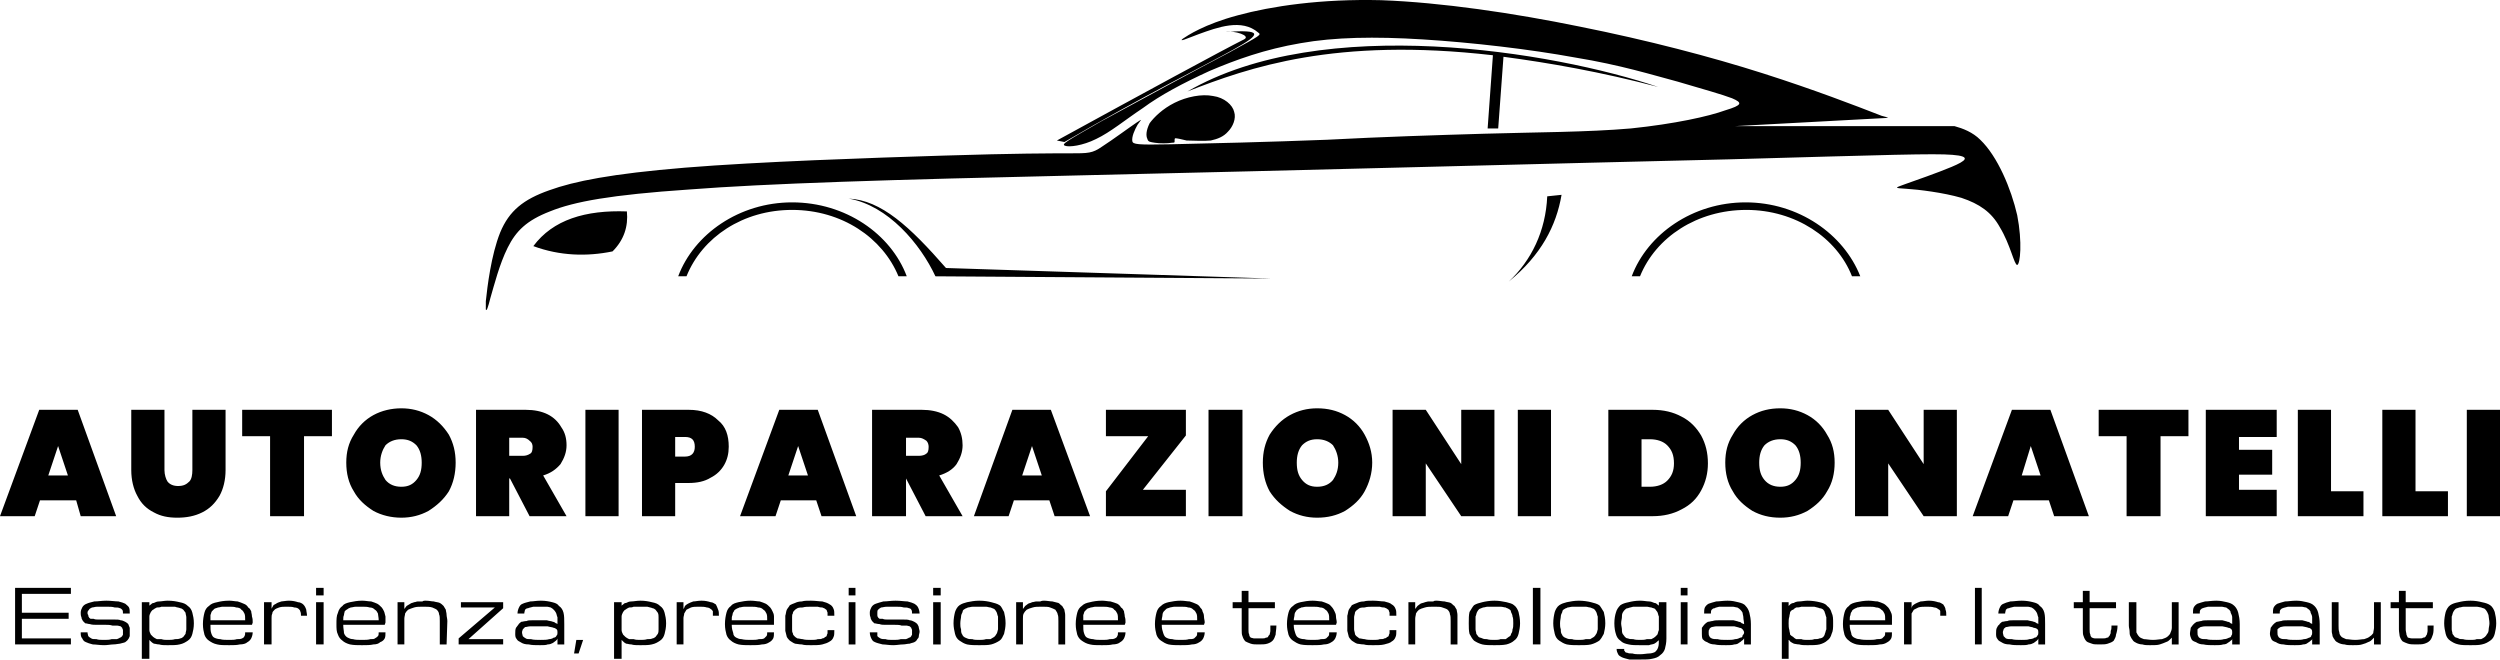
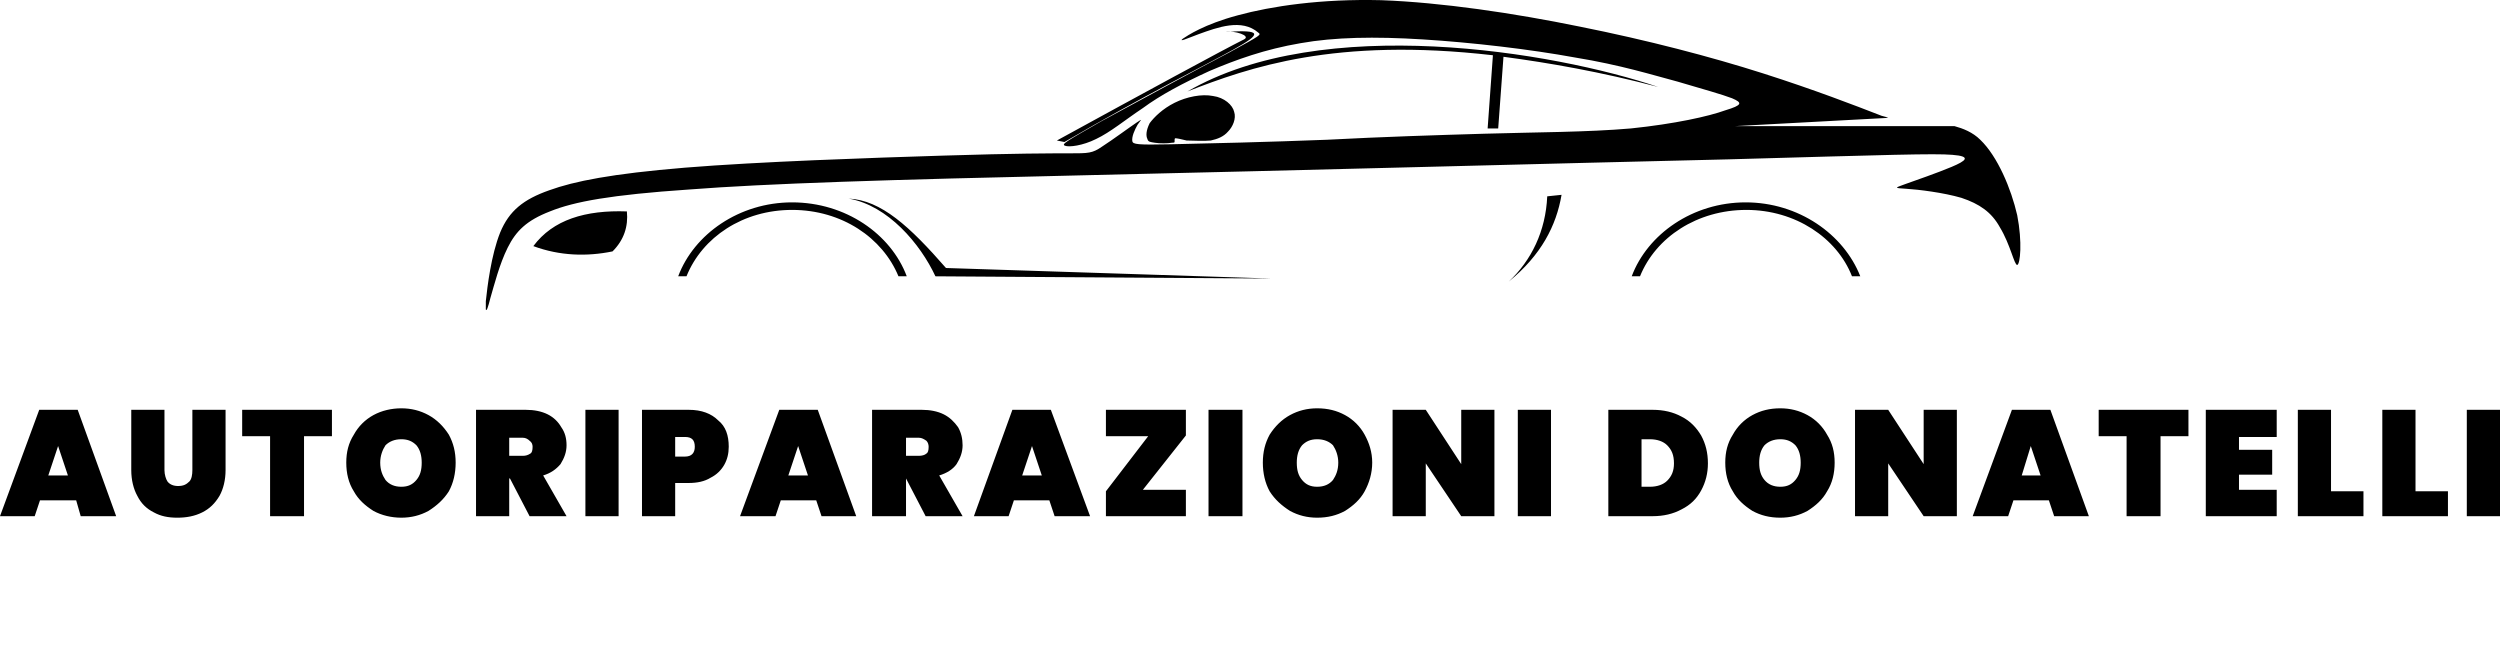
<svg xmlns="http://www.w3.org/2000/svg" xml:space="preserve" width="33.867mm" height="8.937mm" version="1.1" style="shape-rendering:geometricPrecision; text-rendering:geometricPrecision; image-rendering:optimizeQuality; fill-rule:evenodd; clip-rule:evenodd" viewBox="0 0 3314 874">
  <defs>
    <style type="text/css">
   
    .fil0 {fill:black}
   
  </style>
  </defs>
  <g id="Livello_x0020_1">
    <path class="fil0" d="M707 326c26,-35 69,-48 124,-46 2,20 -4,38 -19,53 -34,7 -70,6 -105,-7zm1607 -58c-70,0 -130,42 -151,98l11 0c21,-52 76,-88 141,-88 65,0 120,37 140,88l11 0c-22,-56 -82,-98 -152,-98zm-903 -80l-10 -2c115,-63 220,-120 248,-134 10,-5 -13,-12 -24,-10 96,-6 2,20 -214,146zm163 -67c82,-32 196,-72 405,-48l-7 97 14 0 7 -95c60,8 129,20 205,40 -139,-47 -445,-98 -624,6zm-53 63c1,4 4,4 10,5 6,1 17,1 22,0 5,0 4,-1 4,-2 0,-2 0,-4 1,-4 2,0 7,1 15,3 9,0 22,1 32,0 9,-2 17,-5 23,-12 6,-6 11,-17 8,-26 -2,-9 -13,-19 -28,-21 -15,-3 -35,1 -51,9 -16,8 -27,19 -33,27 -5,10 -5,17 -3,21zm-471 84c-70,0 -130,42 -151,98l11 0c21,-52 75,-88 140,-88 66,0 120,37 141,88l11 0c-21,-56 -81,-98 -152,-98zm-406 142l0 -10 0 -1c2,-19 7,-61 19,-91 12,-29 31,-44 65,-56 33,-12 83,-22 180,-30 98,-8 246,-13 343,-16 96,-3 142,-3 167,-3 25,0 30,0 43,-9 14,-9 37,-26 46,-32 9,-6 5,-3 1,3 -4,7 -8,16 -7,22 1,4 6,5 51,4 46,-1 131,-3 207,-6 76,-4 142,-6 209,-8 67,-2 137,-2 194,-7 58,-6 103,-16 125,-24 23,-7 23,-10 9,-16 -13,-5 -38,-12 -72,-22 -34,-9 -75,-22 -136,-32 -60,-11 -137,-20 -202,-24 -64,-4 -117,-3 -162,5 -47,8 -86,22 -121,37 -35,16 -65,32 -88,49 -24,16 -43,32 -62,41 -18,9 -36,11 -41,9 -6,-2 2,-6 47,-32 46,-25 129,-70 171,-92 42,-23 42,-23 38,-26 -22,-19 -54,-7 -79,2 -16,6 -27,11 -21,6 6,-4 28,-19 73,-31 44,-12 110,-22 190,-20 80,3 175,17 263,35 90,18 174,40 243,62 69,22 123,43 154,55 4,2 8,2 12,4l-204 11c0,0 240,0 292,0 11,3 24,8 34,18 23,22 41,65 49,100 7,36 4,65 0,66 -4,0 -9,-27 -23,-50 -11,-20 -27,-31 -51,-39 -24,-7 -57,-11 -73,-12 -16,-1 -16,-1 -2,-6 14,-5 43,-15 62,-23 19,-8 27,-14 1,-16 -24,-2 -83,0 -297,6 -215,5 -585,15 -850,21 -266,6 -425,11 -528,19 -103,7 -152,16 -184,29 -31,12 -45,26 -56,48 -11,22 -18,50 -23,67 -3,12 -5,18 -6,15zm1426 -152c-7,41 -27,80 -70,115 30,-28 49,-67 51,-113l19 -2zm-384 111l-446 -3c-20,-43 -63,-94 -115,-103 43,2 81,37 129,92l432 14z" />
    <path class="fil0" d="M101 663l-48 0 -7 21 -46 0 52 -141 51 0 51 141 -47 0 -6 -21zm3213 -120l0 141 -44 0 0 -141 44 0zm-112 108l43 0 0 33 -87 0 0 -141 44 0 0 108zm-112 0l43 0 0 33 -87 0 0 -141 44 0 0 108zm-122 -72l0 17 44 0 0 33 -44 0 0 20 50 0 0 35 -94 0 0 -141 94 0 0 36 -50 0zm-67 -36l0 35 -37 0 0 106 -45 0 0 -106 -37 0 0 -35 119 0zm-185 120l-47 0 -7 21 -47 0 52 -141 51 0 51 141 -46 0 -7 -21zm-11 -33l-13 -39 -12 39 25 0zm-111 54l-44 0 -47 -70 0 70 -44 0 0 -141 44 0 47 72 0 -72 44 0 0 141zm-234 2c-14,0 -26,-3 -37,-9 -11,-7 -20,-15 -26,-26 -7,-11 -10,-24 -10,-38 0,-14 3,-26 10,-37 6,-11 15,-20 26,-26 11,-6 23,-9 37,-9 13,0 25,3 36,9 11,6 20,15 26,26 7,11 10,23 10,37 0,14 -3,27 -10,38 -6,11 -15,19 -26,26 -11,6 -23,9 -36,9zm0 -41c9,0 15,-3 20,-9 5,-6 7,-13 7,-23 0,-9 -2,-17 -7,-23 -5,-5 -11,-8 -20,-8 -9,0 -16,3 -21,8 -5,6 -7,14 -7,23 0,10 2,17 7,23 5,6 12,9 21,9zm-169 -102c14,0 27,3 38,9 12,6 20,15 26,25 6,11 9,23 9,37 0,13 -3,25 -9,36 -6,11 -14,19 -26,25 -11,6 -24,9 -38,9l-59 0 0 -141 59 0zm-4 102c10,0 18,-3 23,-8 6,-6 9,-13 9,-23 0,-11 -3,-18 -9,-24 -5,-5 -13,-8 -23,-8l-11 0 0 63 11 0zm-131 -102l0 141 -44 0 0 -141 44 0zm-75 141l-44 0 -47 -70 0 70 -44 0 0 -141 44 0 47 72 0 -72 44 0 0 141zm-235 2c-13,0 -25,-3 -36,-9 -11,-7 -20,-15 -27,-26 -6,-11 -9,-24 -9,-38 0,-14 3,-26 9,-37 7,-11 16,-20 27,-26 11,-6 23,-9 36,-9 14,0 26,3 37,9 11,6 20,15 26,26 6,11 10,23 10,37 0,14 -4,27 -10,38 -6,11 -15,19 -26,26 -11,6 -23,9 -37,9zm0 -41c9,0 16,-3 21,-9 4,-6 7,-13 7,-23 0,-9 -3,-17 -7,-23 -5,-5 -12,-8 -21,-8 -9,0 -15,3 -20,8 -5,6 -7,14 -7,23 0,10 2,17 7,23 5,6 11,9 20,9zm-99 -102l0 141 -45 0 0 -141 45 0zm-132 106l57 0 0 35 -106 0 0 -33 56 -73 -56 0 0 -35 106 0 0 34 -57 72zm-124 14l-47 0 -7 21 -46 0 51 -141 51 0 52 141 -47 0 -7 -21zm-10 -33l-13 -39 -13 39 26 0zm-154 54l-26 -50 0 0 0 50 -45 0 0 -141 66 0c11,0 21,2 29,6 8,4 14,10 19,17 4,7 6,15 6,24 0,9 -3,17 -8,25 -5,7 -13,12 -23,15l31 54 -49 0zm-26 -80l17 0c4,0 8,-1 10,-3 2,-1 3,-4 3,-9 0,-3 -1,-6 -3,-8 -3,-2 -6,-4 -10,-4l-17 0 0 24zm-119 59l-47 0 -7 21 -47 0 52 -141 51 0 51 141 -46 0 -7 -21zm-11 -33l-13 -39 -13 39 26 0zm-105 -38c0,9 -2,17 -6,24 -4,7 -10,13 -18,17 -8,5 -18,7 -29,7l-18 0 0 44 -44 0 0 -141 62 0c17,0 30,5 39,14 10,8 14,20 14,35zm-58 13c9,0 13,-5 13,-13 0,-9 -4,-13 -13,-13l-13 0 0 26 13 0zm-88 -62l0 141 -44 0 0 -141 44 0zm-118 141l-26 -50 -1 0 0 50 -44 0 0 -141 66 0c11,0 21,2 29,6 8,4 14,10 18,17 5,7 7,15 7,24 0,9 -3,17 -8,25 -6,7 -13,12 -23,15l31 54 -49 0zm-27 -80l18 0c4,0 7,-1 10,-3 2,-1 3,-4 3,-9 0,-3 -1,-6 -4,-8 -2,-2 -5,-4 -9,-4l-18 0 0 24zm-143 82c-13,0 -26,-3 -37,-9 -11,-7 -20,-15 -26,-26 -7,-11 -10,-24 -10,-38 0,-14 3,-26 10,-37 6,-11 15,-20 26,-26 11,-6 24,-9 37,-9 13,0 25,3 36,9 11,6 20,15 27,26 6,11 9,23 9,37 0,14 -3,27 -9,38 -7,11 -16,19 -27,26 -11,6 -23,9 -36,9zm0 -41c9,0 15,-3 20,-9 5,-6 7,-13 7,-23 0,-9 -2,-17 -7,-23 -5,-5 -11,-8 -20,-8 -9,0 -16,3 -21,8 -4,6 -7,14 -7,23 0,10 3,17 7,23 5,6 12,9 21,9zm-92 -102l0 35 -37 0 0 106 -45 0 0 -106 -37 0 0 -35 119 0zm-222 0l0 80c0,6 2,12 4,15 3,4 8,6 14,6 7,0 11,-2 15,-6 3,-3 4,-9 4,-15l0 -80 44 0 0 80c0,13 -3,25 -8,34 -6,10 -13,17 -23,22 -10,5 -21,7 -33,7 -12,0 -22,-2 -31,-7 -10,-5 -17,-12 -22,-22 -5,-9 -8,-21 -8,-34l0 -80 44 0zm-128 87l-13 -39 -13 39 26 0z" />
-     <path class="fil0" d="M20 854l0 -75 74 0 0 8 -65 0 0 25 62 0 0 8 -62 0 0 26 65 0 0 8 -74 0zm3220 -28c0,-6 1,-11 2,-15 1,-3 3,-7 6,-9 3,-2 6,-3 11,-4 4,-1 9,-2 16,-2 6,0 11,1 15,2 5,1 8,2 11,4 3,2 5,6 6,9 1,4 2,9 2,15 0,5 -1,10 -2,14 -1,4 -3,7 -6,9 -3,2 -6,4 -11,5 -4,1 -9,1 -15,1 -7,0 -12,0 -16,-1 -5,-1 -8,-3 -11,-5 -3,-2 -5,-5 -6,-9 -1,-4 -2,-9 -2,-14zm10 0c0,3 0,5 0,8 0,2 1,4 1,6 1,1 2,3 3,4 1,1 3,1 5,2 1,1 4,1 6,1 3,1 6,1 10,1 3,0 6,0 8,-1 2,0 5,0 6,0 2,-1 4,-2 5,-3 1,-1 2,-2 3,-4 1,-1 2,-3 2,-6 0,-2 1,-5 1,-8 0,-4 -1,-7 -1,-9 0,-2 -1,-4 -2,-6 -1,-2 -2,-3 -3,-4 -1,-1 -3,-1 -5,-2 -1,0 -4,-1 -6,-1 -2,0 -5,0 -8,0 -3,0 -6,0 -9,0 -2,0 -4,1 -6,1 -2,1 -4,1 -5,2 -1,1 -2,2 -3,4 -1,2 -1,4 -2,6 0,2 0,5 0,9zm-24 3c0,5 0,9 -1,12 -1,3 -2,6 -4,8 -2,2 -4,3 -7,4 -3,1 -7,1 -11,1 -4,0 -8,0 -11,-1 -3,-1 -5,-2 -7,-3 -2,-2 -3,-4 -4,-7 0,-2 -1,-5 -1,-9l0 -28 -11 0 0 -8 11 0 0 -15 9 0 0 15 36 0 0 8 -36 0 0 28c0,3 1,5 1,7 1,2 1,3 2,4 1,0 3,1 5,1 1,0 3,0 6,0 2,0 4,0 5,0 2,0 3,0 4,-1 1,0 2,0 3,-1 1,-1 1,-2 2,-3 0,-1 1,-3 1,-5 0,-2 0,-4 0,-7l8 0zm-126 -31l0 31c0,4 0,6 1,9 0,2 1,4 3,6 1,1 4,2 6,3 3,0 7,1 12,1 5,0 9,-1 12,-1 3,-1 6,-2 8,-4 2,-1 3,-3 4,-4 0,-2 1,-5 1,-7l0 -34 9 0 0 56 -9 0 0 -9c-1,1 -2,2 -3,3 -1,1 -2,2 -5,3 -2,1 -4,2 -8,3 -3,1 -7,1 -12,1 -5,0 -8,0 -11,-1 -3,0 -6,-1 -8,-2 -2,-1 -4,-2 -5,-4 -1,-1 -2,-3 -3,-5 0,-2 -1,-4 -1,-6 0,-3 0,-5 0,-8l0 -31 9 0zm-35 48c0,1 0,2 -2,3 -1,1 -2,2 -4,3 -1,1 -3,2 -6,2 -3,1 -6,1 -11,1 -6,0 -11,0 -15,-1 -4,0 -7,-1 -10,-3 -3,-1 -5,-2 -6,-4 -1,-2 -2,-5 -2,-7 0,-3 1,-6 1,-8 1,-1 2,-3 3,-4 2,-2 3,-3 5,-4 2,0 4,-1 6,-1 2,-1 5,-1 8,-1 2,0 5,0 9,0 4,0 8,0 11,0 3,1 5,1 7,2 2,0 3,1 4,2 1,0 2,1 2,1 0,-3 0,-6 0,-9 0,-2 -1,-4 -2,-6 0,-2 -1,-3 -2,-4 -1,-1 -3,-2 -4,-3 -2,0 -4,-1 -6,-1 -2,0 -5,0 -7,0 -5,0 -8,0 -11,0 -3,1 -5,1 -7,2 -1,0 -2,1 -3,2 -1,1 -1,3 -1,5l-9 0c0,-3 0,-6 1,-8 1,-2 3,-4 5,-5 3,-1 6,-2 10,-3 4,0 9,-1 15,-1 5,0 10,1 14,2 4,1 7,2 10,5 2,2 4,5 5,9 1,4 2,9 2,15l0 27 -10 0 0 -8zm-21 2c4,0 7,0 10,-1 3,0 5,-1 7,-2 1,0 3,-1 3,-3 1,-1 1,-2 1,-4 0,-1 0,-3 -1,-4 -1,-1 -2,-2 -4,-2 -2,-1 -4,-1 -8,-2 -3,0 -7,0 -11,0 -5,0 -9,0 -12,0 -3,0 -5,1 -6,1 -2,1 -3,2 -4,3 0,1 0,2 0,4 0,2 0,4 1,5 0,1 1,2 3,3 2,1 4,1 8,1 3,1 7,1 13,1zm-85 -2c0,1 0,2 -2,3 -1,1 -2,2 -4,3 -1,1 -3,2 -6,2 -3,1 -6,1 -11,1 -6,0 -11,0 -15,-1 -4,0 -7,-1 -10,-3 -3,-1 -5,-2 -6,-4 -1,-2 -2,-5 -2,-7 0,-3 1,-6 1,-8 1,-1 2,-3 3,-4 2,-2 3,-3 5,-4 2,0 4,-1 6,-1 2,-1 5,-1 8,-1 2,0 5,0 9,0 4,0 8,0 11,0 3,1 5,1 7,2 2,0 3,1 4,2 1,0 2,1 2,1 0,-3 0,-6 0,-9 0,-2 -1,-4 -2,-6 0,-2 -1,-3 -2,-4 -1,-1 -3,-2 -4,-3 -2,0 -4,-1 -6,-1 -2,0 -5,0 -7,0 -5,0 -8,0 -11,0 -3,1 -5,1 -7,2 -1,0 -2,1 -3,2 -1,1 -1,3 -1,5l-9 0c0,-3 0,-6 1,-8 1,-2 3,-4 5,-5 3,-1 6,-2 10,-3 4,0 9,-1 15,-1 5,0 10,1 14,2 4,1 7,2 10,5 2,2 4,5 5,9 1,4 2,9 2,15l0 27 -10 0 0 -8zm-21 2c4,0 7,0 10,-1 3,0 5,-1 7,-2 1,0 3,-1 3,-3 1,-1 1,-2 1,-4 0,-1 0,-3 -1,-4 -1,-1 -2,-2 -4,-2 -2,-1 -4,-1 -8,-2 -3,0 -7,0 -11,0 -5,0 -9,0 -12,0 -3,0 -5,1 -6,1 -2,1 -3,2 -4,3 0,1 0,2 0,4 0,2 0,4 1,5 0,1 1,2 3,3 2,1 4,1 8,1 3,1 7,1 13,1zm-106 -50l0 31c0,4 0,6 0,9 1,2 2,4 4,6 1,1 3,2 6,3 3,0 7,1 12,1 5,0 9,-1 12,-1 3,-1 6,-2 8,-4 1,-1 3,-3 3,-4 1,-2 2,-5 2,-7l0 -34 9 0 0 56 -9 0 0 -9c-1,1 -2,2 -3,3 -1,1 -2,2 -5,3 -2,1 -5,2 -8,3 -3,1 -7,1 -13,1 -4,0 -7,0 -10,-1 -3,0 -6,-1 -8,-2 -2,-1 -4,-2 -5,-4 -1,-1 -2,-3 -3,-5 -1,-2 -1,-4 -1,-6 0,-3 -1,-5 -1,-8l0 -31 10 0zm-25 31c0,5 -1,9 -2,12 0,3 -2,6 -3,8 -2,2 -5,3 -8,4 -3,1 -6,1 -11,1 -4,0 -8,0 -10,-1 -3,-1 -6,-2 -7,-3 -2,-2 -3,-4 -4,-7 -1,-2 -1,-5 -1,-9l0 -28 -12 0 0 -8 12 0 0 -15 9 0 0 15 35 0 0 8 -35 0 0 28c0,3 0,5 1,7 0,2 1,3 2,4 1,0 2,1 4,1 2,0 4,0 6,0 2,0 4,0 5,0 2,0 3,0 5,-1 1,0 2,0 2,-1 1,-1 2,-2 2,-3 1,-1 1,-3 1,-5 1,-2 1,-4 1,-7l8 0zm-105 17c0,1 -1,2 -2,3 -1,1 -3,2 -4,3 -2,1 -4,2 -7,2 -2,1 -6,1 -10,1 -6,0 -11,0 -15,-1 -5,0 -8,-1 -11,-3 -2,-1 -4,-2 -5,-4 -2,-2 -2,-5 -2,-7 0,-3 0,-6 1,-8 1,-1 1,-3 3,-4 1,-2 3,-3 4,-4 2,0 4,-1 7,-1 2,-1 4,-1 7,-1 3,0 6,0 9,0 5,0 8,0 11,0 3,1 6,1 8,2 1,0 3,1 4,2 1,0 2,1 2,1 0,-3 0,-6 0,-9 -1,-2 -1,-4 -2,-6 -1,-2 -2,-3 -3,-4 -1,-1 -2,-2 -4,-3 -1,0 -3,-1 -5,-1 -3,0 -5,0 -8,0 -4,0 -8,0 -10,0 -3,1 -5,1 -7,2 -2,0 -3,1 -4,2 0,1 -1,3 -1,5l-9 0c0,-3 1,-6 2,-8 1,-2 2,-4 5,-5 2,-1 5,-2 9,-3 4,0 9,-1 15,-1 6,0 11,1 15,2 4,1 7,2 9,5 3,2 5,5 6,9 1,4 1,9 1,15l0 27 -9 0 0 -8zm-22 2c4,0 8,0 10,-1 3,0 6,-1 7,-2 2,0 3,-1 4,-3 1,-1 1,-2 1,-4 0,-1 0,-3 -1,-4 -1,-1 -3,-2 -5,-2 -1,-1 -4,-1 -7,-2 -3,0 -7,0 -12,0 -5,0 -8,0 -11,0 -3,0 -5,1 -7,1 -1,1 -3,2 -3,3 0,1 -1,2 -1,4 0,2 1,4 1,5 1,1 2,2 3,3 2,1 5,1 8,1 3,1 8,1 13,1zm-62 -69l9 0 0 75 -9 0 0 -75zm-46 37c0,-2 0,-4 0,-6 0,-1 -1,-2 -3,-3 -1,-1 -3,-2 -5,-2 -3,-1 -6,-1 -10,-1 -4,0 -8,0 -11,1 -2,1 -4,2 -6,3 -1,2 -2,3 -3,5 0,2 0,4 0,6l0 35 -10 0 0 -56 10 0 0 9c0,-1 0,-2 1,-4 1,-1 2,-2 4,-3 2,-1 4,-2 7,-3 3,0 7,-1 11,-1 5,0 9,1 12,2 3,0 5,2 7,3 1,2 3,4 3,7 1,2 1,5 1,8l-8 0zm-95 39c-6,0 -11,0 -16,-1 -4,-1 -8,-3 -10,-5 -3,-2 -5,-5 -6,-8 -1,-4 -2,-8 -2,-14 0,-6 1,-11 2,-15 1,-4 3,-7 6,-9 2,-3 6,-4 10,-5 5,-1 10,-2 16,-2 5,0 8,1 12,1 3,1 6,2 8,3 2,1 4,3 6,5 1,1 2,3 3,5 1,2 2,4 2,7 0,3 0,5 0,8l0 3 -56 0c0,5 1,8 2,11 0,3 2,5 4,6 2,1 4,2 7,2 4,1 8,1 12,1 4,0 8,0 11,-1 3,0 5,0 7,-1 1,-1 2,-2 3,-3 1,-1 1,-3 1,-5l9 0c0,3 0,6 -1,8 -1,2 -3,4 -5,5 -3,2 -6,3 -10,3 -4,1 -9,1 -15,1zm0 -51c-3,0 -6,0 -8,0 -3,0 -5,1 -7,1 -1,1 -3,1 -4,2 -2,1 -3,2 -3,3 -1,1 -2,3 -2,5 -1,2 -1,4 -1,7l47 0c0,-4 0,-7 -1,-9 -1,-2 -2,-4 -4,-5 -2,-2 -4,-3 -7,-3 -3,-1 -6,-1 -10,-1zm-81 -8c6,0 12,1 16,2 4,1 8,2 10,5 3,2 5,5 6,9 2,4 2,8 2,14 0,6 0,10 -2,14 -1,4 -3,7 -6,9 -2,2 -6,4 -10,5 -4,1 -10,1 -16,1 -4,0 -8,0 -11,-1 -3,0 -6,-1 -7,-1 -2,-1 -4,-2 -5,-3 -1,-1 -1,-2 -2,-2l0 25 -9 0 0 -75 9 0 0 5c1,-1 1,-1 2,-2 1,-1 3,-2 5,-2 1,-1 4,-2 7,-2 3,0 7,-1 11,-1zm0 8c-3,0 -6,0 -8,0 -3,1 -5,1 -7,1 -2,1 -3,2 -4,3 -2,0 -3,2 -4,3 0,2 -1,4 -1,6 -1,3 -1,6 -1,9 0,3 0,6 1,9 0,2 1,4 1,6 1,1 2,2 4,3 1,1 2,2 4,3 2,0 4,0 7,0 2,1 5,1 8,1 4,0 7,0 9,-1 3,0 5,0 7,-1 2,0 4,-1 5,-2 1,-1 2,-3 2,-4 1,-2 1,-4 2,-6 0,-2 0,-5 0,-8 0,-3 0,-6 0,-8 -1,-2 -1,-4 -2,-6 0,-1 -1,-3 -2,-4 -1,-1 -3,-2 -5,-2 -2,-1 -4,-1 -7,-2 -2,0 -5,0 -9,0zm-84 42c-1,1 -1,2 -3,3 -1,1 -2,2 -4,3 -1,1 -3,2 -6,2 -3,1 -6,1 -11,1 -6,0 -11,0 -15,-1 -4,0 -7,-1 -10,-3 -3,-1 -4,-2 -6,-4 -1,-2 -1,-5 -1,-7 0,-3 0,-6 0,-8 1,-1 2,-3 3,-4 2,-2 3,-3 5,-4 2,0 4,-1 6,-1 3,-1 5,-1 8,-1 3,0 6,0 9,0 4,0 8,0 11,0 3,1 5,1 7,2 2,0 3,1 4,2 1,0 2,1 3,1 0,-3 -1,-6 -1,-9 0,-2 -1,-4 -1,-6 -1,-2 -2,-3 -3,-4 -1,-1 -2,-2 -4,-3 -2,0 -4,-1 -6,-1 -2,0 -4,0 -7,0 -4,0 -8,0 -11,0 -3,1 -5,1 -6,2 -2,0 -3,1 -4,2 -1,1 -1,3 -1,5l-9 0c0,-3 0,-6 1,-8 1,-2 3,-4 5,-5 3,-1 6,-2 10,-3 4,0 9,-1 15,-1 6,0 10,1 14,2 4,1 8,2 10,5 2,2 4,5 5,9 1,4 2,9 2,15l0 27 -9 0 0 -8zm-22 2c4,0 7,0 10,-1 3,0 5,-1 7,-2 2,0 3,-1 3,-3 1,-1 2,-2 2,-4 0,-1 -1,-3 -2,-4 -1,-1 -2,-2 -4,-2 -2,-1 -4,-1 -7,-2 -4,0 -8,0 -12,0 -5,0 -9,0 -12,0 -2,0 -5,1 -6,1 -2,1 -3,2 -3,3 -1,1 -1,2 -1,4 0,2 0,4 1,5 0,1 1,2 3,3 2,1 5,1 8,1 3,1 7,1 13,1zm-62 -50l9 0 0 56 -9 0 0 -56zm9 -9l-9 0 0 -10 9 0 0 10zm-63 15c-3,0 -6,0 -9,0 -3,1 -5,1 -7,2 -2,0 -3,1 -4,2 -1,1 -2,2 -3,4 -1,2 -1,4 -1,6 0,2 -1,5 -1,8 0,3 1,6 1,8 0,2 0,4 1,6 1,1 2,3 3,4 1,1 2,2 4,2 2,1 4,1 7,1 3,1 6,1 9,1 4,0 6,0 9,-1 2,0 4,0 6,0 2,-1 4,-2 5,-3 1,-1 2,-2 3,-3 1,-2 1,-4 2,-6 0,-3 0,-6 0,-9 0,-3 0,-6 0,-9 -1,-2 -1,-4 -2,-6 -1,-1 -2,-3 -3,-4 -1,-1 -3,-1 -5,-2 -2,0 -4,-1 -6,-1 -3,0 -5,0 -9,0zm35 42c0,6 -1,10 -2,14 -1,3 -3,6 -6,8 -3,3 -6,4 -11,5 -4,1 -9,1 -16,1 -5,0 -10,0 -14,0 -4,-1 -8,-2 -10,-3 -2,-1 -4,-2 -5,-4 -1,-2 -2,-4 -2,-7l10 0c0,2 0,3 1,3 0,1 1,2 3,2 2,1 4,1 7,1 3,1 6,1 10,1 5,0 9,-1 12,-1 3,0 6,-1 8,-2 2,-2 3,-3 4,-6 1,-3 1,-6 1,-10 0,1 -1,1 -2,2 -1,1 -2,2 -4,3 -2,1 -5,1 -7,2 -3,0 -7,0 -12,0 -6,0 -11,0 -15,-1 -5,-1 -8,-2 -11,-5 -3,-2 -5,-5 -6,-9 -1,-3 -2,-8 -2,-14 0,-6 1,-11 2,-14 1,-4 3,-7 6,-10 3,-2 6,-3 11,-4 4,-1 9,-2 15,-2 5,0 9,1 12,1 2,0 5,1 7,2 2,0 3,1 4,2 1,1 2,1 2,2l0 -5 10 0 0 48zm-150 -20c0,-6 1,-11 2,-15 1,-3 3,-7 6,-9 3,-2 6,-3 10,-4 5,-1 10,-2 16,-2 6,0 12,1 16,2 4,1 8,2 11,4 2,2 4,6 6,9 1,4 2,9 2,15 0,5 -1,10 -2,14 -2,4 -4,7 -6,9 -3,2 -7,4 -11,5 -4,1 -10,1 -16,1 -6,0 -11,0 -16,-1 -4,-1 -7,-3 -10,-5 -3,-2 -5,-5 -6,-9 -1,-4 -2,-9 -2,-14zm9 0c0,3 0,5 1,8 0,2 0,4 1,6 1,1 1,3 3,4 1,1 2,1 4,2 2,1 4,1 7,1 2,1 6,1 9,1 3,0 6,0 9,-1 2,0 4,0 6,0 2,-1 3,-2 5,-3 1,-1 2,-2 3,-4 1,-1 1,-3 2,-6 0,-2 0,-5 0,-8 0,-4 0,-7 0,-9 -1,-2 -1,-4 -2,-6 -1,-2 -2,-3 -3,-4 -2,-1 -3,-1 -5,-2 -2,0 -4,-1 -6,-1 -3,0 -6,0 -9,0 -3,0 -6,0 -8,0 -3,0 -5,1 -7,1 -1,1 -3,1 -4,2 -2,1 -3,2 -3,4 -1,2 -2,4 -2,6 0,2 -1,5 -1,9zm-36 -47l10 0 0 75 -10 0 0 -75zm-85 47c0,-6 0,-11 1,-15 2,-3 4,-7 6,-9 3,-2 7,-3 11,-4 4,-1 10,-2 16,-2 6,0 11,1 16,2 4,1 8,2 10,4 3,2 5,6 6,9 1,4 2,9 2,15 0,5 -1,10 -2,14 -1,4 -3,7 -6,9 -2,2 -6,4 -10,5 -5,1 -10,1 -16,1 -6,0 -12,0 -16,-1 -4,-1 -8,-3 -11,-5 -2,-2 -4,-5 -6,-9 -1,-4 -1,-9 -1,-14zm9 0c0,3 0,5 0,8 0,2 1,4 1,6 1,1 2,3 3,4 1,1 3,1 5,2 2,1 4,1 6,1 3,1 6,1 10,1 3,0 6,0 8,-1 3,0 5,0 7,0 1,-1 3,-2 4,-3 2,-1 3,-2 3,-4 1,-1 2,-3 2,-6 1,-2 1,-5 1,-8 0,-4 0,-7 -1,-9 0,-2 -1,-4 -2,-6 0,-2 -1,-3 -3,-4 -1,-1 -3,-1 -4,-2 -2,0 -4,-1 -7,-1 -2,0 -5,0 -8,0 -3,0 -6,0 -9,0 -2,0 -4,1 -6,1 -2,1 -3,1 -5,2 -1,1 -2,2 -3,4 -1,2 -1,4 -2,6 0,2 0,5 0,9zm-33 28l0 -31c0,-4 0,-7 -1,-9 0,-2 -1,-4 -3,-6 -1,-1 -4,-2 -7,-3 -2,-1 -6,-1 -11,-1 -5,0 -9,0 -12,1 -4,1 -6,2 -8,3 -2,2 -3,3 -4,5 0,2 -1,4 -1,7l0 34 -9 0 0 -56 9 0 0 9c1,-1 2,-3 3,-4 1,-1 3,-2 4,-3 2,-1 4,-1 6,-2 1,0 3,-1 5,-1 2,0 4,0 6,0 1,-1 3,-1 4,-1 4,0 8,1 11,1 3,1 6,1 8,2 2,1 3,3 5,4 1,2 2,3 3,5 0,2 1,4 1,7 0,2 0,5 0,8l0 31 -9 0zm-137 -28c0,-4 0,-7 0,-10 1,-3 1,-6 2,-8 1,-2 3,-4 4,-6 2,-1 4,-2 7,-3 2,-1 5,-2 9,-2 3,-1 7,-1 12,-1 6,0 11,1 15,1 4,1 8,2 10,4 2,1 4,3 5,6 1,2 1,5 1,9l-9 0c0,-2 0,-3 0,-4 0,-1 -1,-2 -1,-3 0,-1 -1,-1 -2,-2 -1,-1 -2,-1 -4,-2 -1,0 -3,0 -6,-1 -2,0 -5,0 -9,0 -4,0 -8,0 -11,1 -2,0 -5,0 -7,1 -1,1 -3,2 -4,3 -1,1 -2,2 -2,4 0,1 -1,3 -1,5 0,3 0,5 0,8 0,3 0,5 0,8 0,2 1,4 1,5 0,2 1,3 2,4 1,1 3,2 4,3 2,0 5,1 7,1 3,1 7,1 11,1 4,0 7,0 9,-1 3,0 5,0 6,-1 2,0 3,-1 4,-2 1,0 2,-1 2,-2 0,-1 1,-2 1,-3 0,-1 0,-2 0,-4l9 0c0,4 0,7 -1,9 -1,3 -3,5 -5,6 -2,2 -6,3 -10,4 -4,1 -9,1 -15,1 -5,0 -9,0 -12,-1 -4,0 -7,-1 -9,-1 -3,-1 -5,-3 -7,-4 -1,-1 -3,-3 -4,-5 -1,-3 -1,-5 -2,-8 0,-3 0,-6 0,-10zm-46 29c-6,0 -11,0 -16,-1 -4,-1 -7,-3 -10,-5 -3,-2 -5,-5 -6,-8 -1,-4 -2,-8 -2,-14 0,-6 1,-11 2,-15 1,-4 3,-7 6,-9 3,-3 6,-4 10,-5 5,-1 10,-2 16,-2 5,0 9,1 12,1 3,1 6,2 8,3 3,1 4,3 6,5 1,1 2,3 3,5 1,2 2,4 2,7 0,3 1,5 1,8l-1 3 -56 0c0,5 1,8 2,11 1,3 2,5 4,6 2,1 4,2 8,2 3,1 7,1 11,1 5,0 8,0 11,-1 3,0 5,0 7,-1 1,-1 2,-2 3,-3 1,-1 1,-3 1,-5l10 0c0,3 -1,6 -2,8 -1,2 -3,4 -5,5 -3,2 -6,3 -10,3 -4,1 -9,1 -15,1zm0 -51c-3,0 -6,0 -8,0 -3,0 -5,1 -7,1 -1,1 -3,1 -4,2 -1,1 -3,2 -3,3 -1,1 -2,3 -2,5 0,2 -1,4 -1,7l47 0c0,-4 0,-7 -1,-9 -1,-2 -2,-4 -4,-5 -2,-2 -4,-3 -7,-3 -3,-1 -6,-1 -10,-1zm-48 25c0,5 -1,9 -1,12 -1,3 -2,6 -4,8 -2,2 -4,3 -7,4 -3,1 -7,1 -12,1 -4,0 -7,0 -10,-1 -3,-1 -5,-2 -7,-3 -2,-2 -3,-4 -4,-7 -1,-2 -1,-5 -1,-9l0 -28 -12 0 0 -8 12 0 0 -15 9 0 0 15 35 0 0 8 -35 0 0 28c0,3 0,5 1,7 0,2 1,3 2,4 1,0 3,1 4,1 2,0 4,0 6,0 2,0 4,0 6,0 1,0 3,0 4,-1 1,0 2,0 3,-1 0,-1 1,-2 2,-3 0,-1 1,-3 1,-5 0,-2 0,-4 0,-7l8 0zm-127 26c-6,0 -11,0 -16,-1 -4,-1 -7,-3 -10,-5 -3,-2 -5,-5 -6,-8 -1,-4 -2,-8 -2,-14 0,-6 1,-11 2,-15 1,-4 3,-7 6,-9 3,-3 6,-4 10,-5 5,-1 10,-2 16,-2 5,0 9,1 12,1 3,1 6,2 8,3 3,1 5,3 6,5 1,1 3,3 3,5 1,2 2,4 2,7 0,3 1,5 1,8l-1 3 -56 0c0,5 1,8 2,11 1,3 2,5 4,6 2,1 4,2 8,2 3,1 7,1 11,1 5,0 8,0 11,-1 3,0 5,0 7,-1 1,-1 2,-2 3,-3 1,-1 1,-3 1,-5l10 0c0,3 -1,6 -2,8 -1,2 -3,4 -5,5 -3,2 -6,3 -10,3 -4,1 -9,1 -15,1zm0 -51c-3,0 -6,0 -8,0 -2,0 -5,1 -6,1 -2,1 -4,1 -5,2 -1,1 -2,2 -3,3 -1,1 -2,3 -2,5 0,2 -1,4 -1,7l47 0c0,-4 0,-7 -1,-9 -1,-2 -2,-4 -4,-5 -2,-2 -4,-3 -7,-3 -2,-1 -6,-1 -10,-1zm-104 51c-7,0 -12,0 -16,-1 -5,-1 -8,-3 -11,-5 -3,-2 -5,-5 -6,-8 -1,-4 -2,-8 -2,-14 0,-6 1,-11 2,-15 1,-4 3,-7 6,-9 3,-3 6,-4 11,-5 4,-1 9,-2 16,-2 4,0 8,1 11,1 4,1 6,2 9,3 2,1 4,3 5,5 2,1 3,3 4,5 0,2 1,4 1,7 1,3 1,5 1,8l-1 3 -55 0c0,5 0,8 1,11 1,3 2,5 4,6 2,1 5,2 8,2 3,1 7,1 12,1 4,0 7,0 10,-1 3,0 5,0 7,-1 2,-1 3,-2 3,-3 1,-1 1,-3 1,-5l10 0c0,3 -1,6 -2,8 -1,2 -3,4 -5,5 -2,2 -6,3 -10,3 -4,1 -8,1 -14,1zm0 -51c-3,0 -6,0 -9,0 -2,0 -4,1 -6,1 -2,1 -4,1 -5,2 -1,1 -2,2 -3,3 -1,1 -1,3 -2,5 0,2 0,4 0,7l46 0c0,-4 0,-7 -1,-9 -1,-2 -2,-4 -4,-5 -1,-2 -4,-3 -6,-3 -3,-1 -6,-1 -10,-1zm-58 50l0 -31c0,-4 0,-7 -1,-9 0,-2 -2,-4 -3,-6 -2,-1 -4,-2 -7,-3 -2,-1 -6,-1 -11,-1 -5,0 -9,0 -12,1 -4,1 -6,2 -8,3 -2,2 -3,3 -4,5 -1,2 -1,4 -1,7l0 34 -9 0 0 -56 9 0 0 9c1,-1 2,-3 3,-4 1,-1 3,-2 4,-3 2,-1 4,-1 5,-2 2,0 4,-1 6,-1 2,0 4,0 5,0 2,-1 4,-1 5,-1 4,0 8,1 11,1 3,1 5,1 8,2 2,1 3,3 5,4 1,2 2,3 3,5 0,2 1,4 1,7 0,2 0,5 0,8l0 31 -9 0zm-139 -28c0,-6 1,-11 2,-15 1,-3 3,-7 6,-9 3,-2 6,-3 10,-4 5,-1 10,-2 16,-2 7,0 12,1 16,2 4,1 8,2 11,4 3,2 4,6 6,9 1,4 2,9 2,15 0,5 -1,10 -2,14 -2,4 -3,7 -6,9 -3,2 -7,4 -11,5 -4,1 -9,1 -16,1 -6,0 -11,0 -16,-1 -4,-1 -7,-3 -10,-5 -3,-2 -5,-5 -6,-9 -1,-4 -2,-9 -2,-14zm9 0c0,3 0,5 1,8 0,2 0,4 1,6 1,1 1,3 3,4 1,1 2,1 4,2 2,1 4,1 7,1 2,1 6,1 9,1 3,0 6,0 9,-1 2,0 4,0 6,0 2,-1 3,-2 5,-3 1,-1 2,-2 3,-4 1,-1 1,-3 2,-6 0,-2 0,-5 0,-8 0,-4 0,-7 0,-9 -1,-2 -1,-4 -2,-6 -1,-2 -2,-3 -3,-4 -2,-1 -3,-1 -5,-2 -2,0 -4,-1 -6,-1 -3,0 -6,0 -9,0 -3,0 -6,0 -8,0 -3,0 -5,1 -7,1 -1,1 -3,1 -4,2 -2,1 -3,2 -3,4 -1,2 -2,4 -2,6 0,2 -1,5 -1,9zm-36 -28l10 0 0 56 -10 0 0 -56zm10 -9l-10 0 0 -10 10 0 0 10zm-61 39c3,0 7,0 9,1 3,0 5,0 7,0 1,0 3,1 4,1 1,1 1,1 2,2 0,1 1,2 1,3 0,0 0,1 0,2 0,2 0,3 0,4 0,1 -1,1 -1,2 -1,1 -1,2 -3,2 -1,1 -2,1 -4,2 -2,0 -4,0 -7,0 -3,1 -6,1 -10,1 -4,0 -8,0 -10,-1 -3,0 -5,0 -7,-1 -2,-1 -3,-2 -4,-3 0,-1 0,-3 0,-5l-10 0c0,3 1,6 2,8 1,2 2,4 5,5 2,1 6,2 10,3 4,0 8,1 14,1 5,0 9,-1 13,-1 3,0 6,-1 9,-1 2,-1 4,-1 6,-2 2,-1 3,-2 4,-4 1,-1 2,-2 2,-4 0,-2 1,-4 1,-6 0,-2 -1,-4 -1,-5 0,-2 -1,-3 -2,-5 -1,-1 -2,-2 -4,-3 -2,-1 -4,-2 -6,-2 -2,-1 -5,-1 -9,-1 -3,0 -7,0 -11,0 -4,0 -7,0 -10,0 -2,0 -4,0 -6,-1 -2,0 -3,0 -4,0 -1,-1 -2,-1 -2,-2 -1,-1 -1,-2 -1,-3 0,-1 0,-2 0,-3 0,-2 0,-3 1,-4 1,-1 2,-2 4,-3 2,0 4,-1 8,-1 3,0 7,0 11,0 5,0 8,0 11,1 3,0 5,0 7,1 1,0 3,1 3,2 1,1 1,3 1,5l10 0c0,-3 -1,-6 -2,-8 -1,-2 -2,-3 -5,-5 -2,-1 -5,-2 -9,-3 -4,0 -9,-1 -16,-1 -6,0 -11,1 -16,1 -4,1 -7,2 -10,3 -3,1 -5,3 -6,5 -1,2 -2,4 -2,7 0,2 0,4 1,6 0,2 1,3 2,5 1,1 2,2 3,3 2,0 4,1 7,1 2,1 5,1 8,1 3,0 7,0 12,0zm-61 -30l9 0 0 56 -9 0 0 -56zm9 -9l-9 0 0 -10 9 0 0 10zm-93 37c0,-4 0,-7 0,-10 1,-3 1,-6 2,-8 1,-2 3,-4 4,-6 2,-1 4,-2 7,-3 2,-1 5,-2 9,-2 3,-1 7,-1 12,-1 6,0 11,1 15,1 4,1 7,2 10,4 2,1 4,3 5,6 1,2 1,5 1,9l-9 0c0,-2 0,-3 0,-4 0,-1 -1,-2 -1,-3 0,-1 -1,-1 -2,-2 -1,-1 -2,-1 -4,-2 -1,0 -3,0 -6,-1 -2,0 -6,0 -9,0 -4,0 -8,0 -11,1 -2,0 -5,0 -7,1 -2,1 -3,2 -4,3 -1,1 -2,2 -2,4 -1,1 -1,3 -1,5 0,3 0,5 0,8 0,3 0,5 0,8 0,2 0,4 1,5 0,2 1,3 2,4 1,1 2,2 4,3 2,0 5,1 7,1 3,1 7,1 11,1 3,0 7,0 9,-1 3,0 5,0 6,-1 2,0 3,-1 4,-2 1,0 2,-1 2,-2 0,-1 1,-2 1,-3 0,-1 0,-2 0,-4l9 0c0,4 0,7 -1,9 -1,3 -3,5 -5,6 -3,2 -6,3 -10,4 -4,1 -9,1 -15,1 -5,0 -9,0 -12,-1 -4,0 -7,-1 -9,-1 -3,-1 -5,-3 -7,-4 -1,-1 -3,-3 -4,-5 -1,-3 -1,-5 -2,-8 0,-3 0,-6 0,-10zm-46 29c-6,0 -11,0 -16,-1 -4,-1 -8,-3 -10,-5 -3,-2 -5,-5 -6,-8 -1,-4 -2,-8 -2,-14 0,-6 1,-11 2,-15 1,-4 3,-7 6,-9 2,-3 6,-4 10,-5 5,-1 10,-2 16,-2 5,0 9,1 12,1 3,1 6,2 8,3 2,1 4,3 6,5 1,1 2,3 3,5 1,2 2,4 2,7 0,3 0,5 0,8l0 3 -56 0c0,5 1,8 2,11 0,3 2,5 4,6 2,1 4,2 7,2 4,1 8,1 12,1 5,0 8,0 11,-1 3,0 5,0 7,-1 1,-1 2,-2 3,-3 1,-1 1,-3 1,-5l9 0c0,3 0,6 -1,8 -1,2 -3,4 -5,5 -3,2 -6,3 -10,3 -4,1 -9,1 -15,1zm0 -51c-3,0 -6,0 -8,0 -3,0 -5,1 -7,1 -1,1 -3,1 -4,2 -2,1 -3,2 -3,3 -1,1 -2,3 -2,5 -1,2 -1,4 -1,7l47 0c0,-4 0,-7 -1,-9 -1,-2 -2,-4 -4,-5 -2,-2 -4,-3 -7,-3 -3,-1 -6,-1 -10,-1zm-50 12c0,-2 0,-4 0,-6 -1,-1 -1,-2 -3,-3 -1,-1 -3,-2 -5,-2 -3,-1 -6,-1 -10,-1 -5,0 -8,0 -11,1 -2,1 -4,2 -6,3 -1,2 -2,3 -3,5 0,2 -1,4 -1,6l0 35 -9 0 0 -56 9 0 0 9c1,-1 1,-2 2,-4 1,-1 2,-2 4,-3 2,-1 4,-2 7,-3 3,0 6,-1 11,-1 5,0 9,1 12,2 3,0 5,2 7,3 1,2 2,4 3,7 1,2 1,5 1,8l-8 0zm-96 -20c6,0 11,1 15,2 5,1 8,2 11,5 3,2 5,5 6,9 1,4 2,8 2,14 0,6 -1,10 -2,14 -1,4 -3,7 -6,9 -3,2 -6,4 -11,5 -4,1 -9,1 -15,1 -5,0 -9,0 -12,-1 -3,0 -5,-1 -7,-1 -2,-1 -3,-2 -4,-3 -1,-1 -2,-2 -2,-2l0 25 -10 0 0 -75 10 0 0 5c0,-1 1,-1 2,-2 1,-1 2,-2 4,-2 2,-1 4,-2 7,-2 3,0 7,-1 12,-1zm0 8c-4,0 -6,0 -9,0 -2,1 -4,1 -6,1 -2,1 -4,2 -5,3 -1,0 -2,2 -3,3 -1,2 -2,4 -2,6 0,3 0,6 0,9 0,3 0,6 0,9 0,2 1,4 2,6 1,1 2,2 3,3 1,1 3,2 5,3 2,0 4,0 6,0 3,1 5,1 9,1 3,0 6,0 9,-1 3,0 5,0 7,-1 1,0 3,-1 4,-2 1,-1 2,-3 3,-4 1,-2 1,-4 1,-6 0,-2 0,-5 0,-8 0,-3 0,-6 0,-8 0,-2 0,-4 -1,-6 -1,-1 -2,-3 -3,-4 -1,-1 -3,-2 -4,-2 -2,-1 -4,-1 -7,-2 -3,0 -6,0 -9,0zm-85 44l9 0 -6 18 -6 0 3 -18zm-25 -2c0,1 -1,2 -2,3 -1,1 -3,2 -4,3 -2,1 -4,2 -7,2 -2,1 -6,1 -10,1 -6,0 -11,0 -15,-1 -5,0 -8,-1 -11,-3 -2,-1 -4,-2 -5,-4 -2,-2 -2,-5 -2,-7 0,-3 0,-6 1,-8 1,-1 2,-3 3,-4 1,-2 3,-3 4,-4 2,0 4,-1 7,-1 2,-1 4,-1 7,-1 3,0 6,0 9,0 5,0 8,0 11,0 3,1 6,1 8,2 1,0 3,1 4,2 1,0 2,1 2,1 0,-3 0,-6 0,-9 -1,-2 -1,-4 -2,-6 -1,-2 -2,-3 -3,-4 -1,-1 -2,-2 -4,-3 -1,0 -3,-1 -5,-1 -3,0 -5,0 -8,0 -4,0 -8,0 -10,0 -3,1 -5,1 -7,2 -2,0 -3,1 -4,2 0,1 -1,3 -1,5l-9 0c0,-3 1,-6 2,-8 1,-2 2,-4 5,-5 2,-1 6,-2 10,-3 4,0 8,-1 14,-1 6,0 11,1 15,2 4,1 7,2 9,5 3,2 5,5 6,9 1,4 1,9 1,15l0 27 -9 0 0 -8zm-22 2c4,0 8,0 11,-1 2,0 5,-1 6,-2 2,0 3,-1 4,-3 1,-1 1,-2 1,-4 0,-1 0,-3 -1,-4 -1,-1 -3,-2 -4,-2 -2,-1 -5,-1 -8,-2 -3,0 -7,0 -12,0 -5,0 -8,0 -11,0 -3,0 -5,1 -7,1 -1,1 -2,2 -3,3 0,1 -1,2 -1,4 0,2 1,4 1,5 1,1 2,2 4,3 1,1 4,1 7,1 3,1 8,1 13,1zm-106 -50l0 7 45 0 -48 41 0 8 59 0 0 -7 -46 0 46 -41 0 -8 -56 0zm-28 56l0 -31c0,-4 0,-7 -1,-9 0,-2 -1,-4 -3,-6 -1,-1 -4,-2 -6,-3 -3,-1 -7,-1 -12,-1 -5,0 -9,0 -12,1 -3,1 -6,2 -8,3 -2,2 -3,3 -4,5 0,2 -1,4 -1,7l0 34 -9 0 0 -56 9 0 0 9c1,-1 2,-3 3,-4 2,-1 3,-2 5,-3 1,-1 3,-1 5,-2 2,0 3,-1 5,-1 2,0 4,0 6,0 1,-1 3,-1 4,-1 5,0 8,1 11,1 3,1 6,1 8,2 2,1 4,3 5,4 1,2 2,3 3,5 0,2 1,4 1,7 0,2 1,5 1,8l-1 31 -9 0zm-103 1c-6,0 -11,0 -16,-1 -4,-1 -8,-3 -10,-5 -3,-2 -5,-5 -6,-8 -2,-4 -2,-8 -2,-14 0,-6 0,-11 2,-15 1,-4 3,-7 6,-9 2,-3 6,-4 10,-5 5,-1 10,-2 16,-2 5,0 8,1 12,1 3,1 6,2 8,3 2,1 4,3 6,5 1,1 2,3 3,5 1,2 1,4 2,7 0,3 0,5 0,8l-1 3 -55 0c0,5 1,8 1,11 1,3 3,5 5,6 2,1 4,2 7,2 3,1 7,1 12,1 4,0 8,0 11,-1 3,0 5,0 6,-1 2,-1 3,-2 4,-3 1,-1 1,-3 1,-5l9 0c0,3 0,6 -1,8 -1,2 -3,4 -6,5 -2,2 -5,3 -9,3 -4,1 -9,1 -15,1zm0 -51c-3,0 -6,0 -8,0 -3,0 -5,1 -7,1 -2,1 -3,1 -4,2 -2,1 -3,2 -4,3 0,1 -1,3 -1,5 -1,2 -1,4 -1,7l47 0c0,-4 -1,-7 -1,-9 -1,-2 -2,-4 -4,-5 -2,-2 -4,-3 -7,-3 -3,-1 -6,-1 -10,-1zm-61 -6l10 0 0 56 -10 0 0 -56zm10 -9l-10 0 0 -10 10 0 0 10zm-30 27c0,-2 0,-4 -1,-6 0,-1 -1,-2 -2,-3 -1,-1 -3,-2 -6,-2 -2,-1 -6,-1 -10,-1 -4,0 -7,0 -10,1 -3,1 -5,2 -6,3 -2,2 -3,3 -3,5 -1,2 -1,4 -1,6l0 35 -10 0 0 -56 10 0 0 9c0,-1 1,-2 2,-4 0,-1 2,-2 4,-3 1,-1 4,-2 7,-3 2,0 6,-1 10,-1 5,0 9,1 12,2 3,0 6,2 7,3 2,2 3,4 4,7 0,2 1,5 1,8l-8 0zm-95 39c-7,0 -12,0 -16,-1 -5,-1 -8,-3 -11,-5 -3,-2 -5,-5 -6,-8 -1,-4 -2,-8 -2,-14 0,-6 1,-11 2,-15 1,-4 3,-7 6,-9 3,-3 6,-4 11,-5 4,-1 9,-2 16,-2 4,0 8,1 11,1 3,1 6,2 8,3 3,1 5,3 6,5 2,1 3,3 4,5 0,2 1,4 1,7 1,3 1,5 1,8l-1 3 -55 0c0,5 0,8 1,11 1,3 2,5 4,6 2,1 5,2 8,2 3,1 7,1 12,1 4,0 7,0 10,-1 3,0 5,0 7,-1 2,-1 3,-2 3,-3 1,-1 1,-3 1,-5l10 0c0,3 -1,6 -2,8 -1,2 -3,4 -5,5 -2,2 -6,3 -10,3 -4,1 -9,1 -14,1zm0 -51c-4,0 -6,0 -9,0 -2,0 -4,1 -6,1 -2,1 -4,1 -5,2 -1,1 -2,2 -3,3 -1,1 -1,3 -2,5 0,2 0,4 0,7l46 0c0,-4 0,-7 -1,-9 -1,-2 -2,-4 -4,-5 -1,-2 -4,-3 -7,-3 -2,-1 -6,-1 -9,-1zm-82 -8c7,0 12,1 16,2 5,1 8,2 11,5 3,2 5,5 6,9 1,4 2,8 2,14 0,6 -1,10 -2,14 -1,4 -3,7 -6,9 -3,2 -6,4 -11,5 -4,1 -9,1 -16,1 -4,0 -8,0 -11,-1 -3,0 -5,-1 -7,-1 -2,-1 -3,-2 -4,-3 -1,-1 -2,-2 -2,-2l0 25 -10 0 0 -75 10 0 0 5c0,-1 1,-1 2,-2 1,-1 2,-2 4,-2 2,-1 4,-2 7,-2 3,0 7,-1 11,-1zm0 8c-3,0 -5,0 -8,0 -2,1 -4,1 -6,1 -2,1 -4,2 -5,3 -1,0 -2,2 -3,3 -1,2 -2,4 -2,6 0,3 0,6 0,9 0,3 0,6 0,9 0,2 1,4 2,6 1,1 2,2 3,3 1,1 3,2 5,3 2,0 4,0 6,0 3,1 5,1 8,1 4,0 7,0 10,-1 2,0 5,0 7,-1 1,0 3,-1 4,-2 1,-1 2,-3 3,-4 0,-2 1,-4 1,-6 0,-2 0,-5 0,-8 0,-3 0,-6 0,-8 0,-2 -1,-4 -1,-6 -1,-1 -2,-3 -3,-4 -1,-1 -3,-2 -4,-2 -2,-1 -5,-1 -7,-2 -3,0 -6,0 -10,0zm-82 24c3,0 6,0 9,1 3,0 5,0 6,0 2,0 4,1 5,1 1,1 1,1 2,2 0,1 1,2 1,3 0,0 0,1 0,2 0,2 0,3 0,4 0,1 -1,1 -1,2 -1,1 -2,2 -3,2 -1,1 -2,1 -4,2 -2,0 -4,0 -7,0 -3,1 -6,1 -10,1 -4,0 -8,0 -10,-1 -3,0 -6,0 -7,-1 -2,-1 -3,-2 -4,-3 0,-1 -1,-3 -1,-5l-9 0c0,3 0,6 2,8 1,2 2,4 5,5 2,1 5,2 9,3 4,0 9,1 15,1 5,0 9,-1 12,-1 4,0 7,-1 9,-1 3,-1 5,-1 7,-2 1,-1 3,-2 4,-4 1,-1 1,-2 2,-4 0,-2 0,-4 0,-6 0,-2 0,-4 0,-5 -1,-2 -1,-3 -2,-5 -1,-1 -2,-2 -4,-3 -2,-1 -4,-2 -6,-2 -2,-1 -5,-1 -9,-1 -3,0 -7,0 -11,0 -4,0 -7,0 -10,0 -2,0 -4,0 -6,-1 -2,0 -3,0 -4,0 -1,-1 -2,-1 -2,-2 -1,-1 -1,-2 -1,-3 -1,-1 -1,-2 -1,-3 0,-2 1,-3 2,-4 0,-1 2,-2 4,-3 2,0 4,-1 7,-1 4,0 8,0 12,0 5,0 8,0 11,1 3,0 5,0 7,1 1,0 2,1 3,2 1,1 1,3 1,5l9 0c0,-3 0,-6 -1,-8 -1,-2 -3,-3 -5,-5 -2,-1 -5,-2 -9,-3 -4,0 -10,-1 -16,-1 -6,0 -11,1 -16,1 -4,1 -8,2 -10,3 -3,1 -5,3 -6,5 -1,2 -2,4 -2,7 0,2 0,4 1,6 0,2 1,3 2,5 1,1 2,2 3,3 2,0 4,1 6,1 3,1 6,1 9,1 3,0 7,0 12,0z" />
  </g>
</svg>